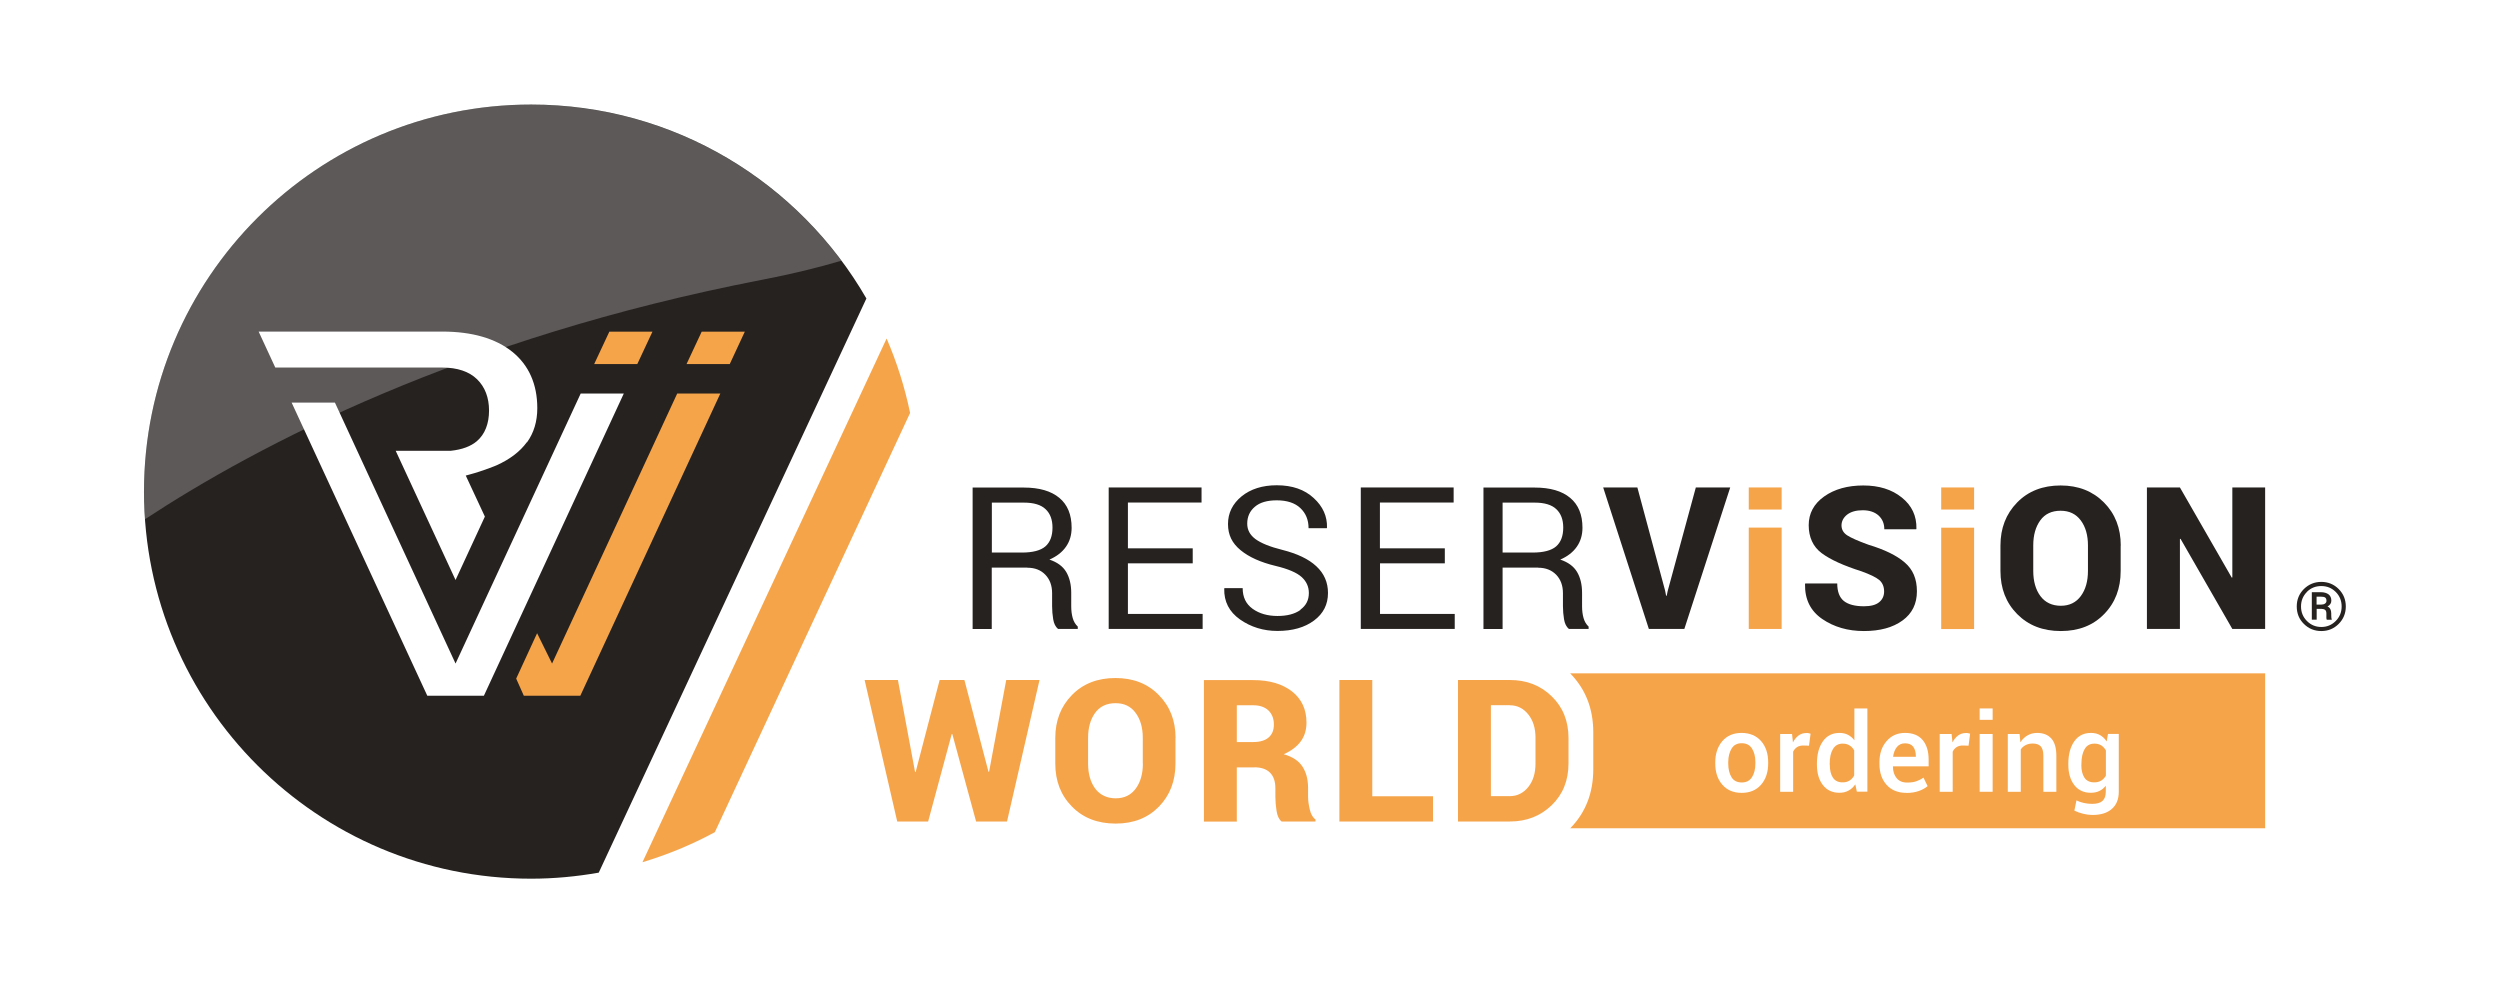
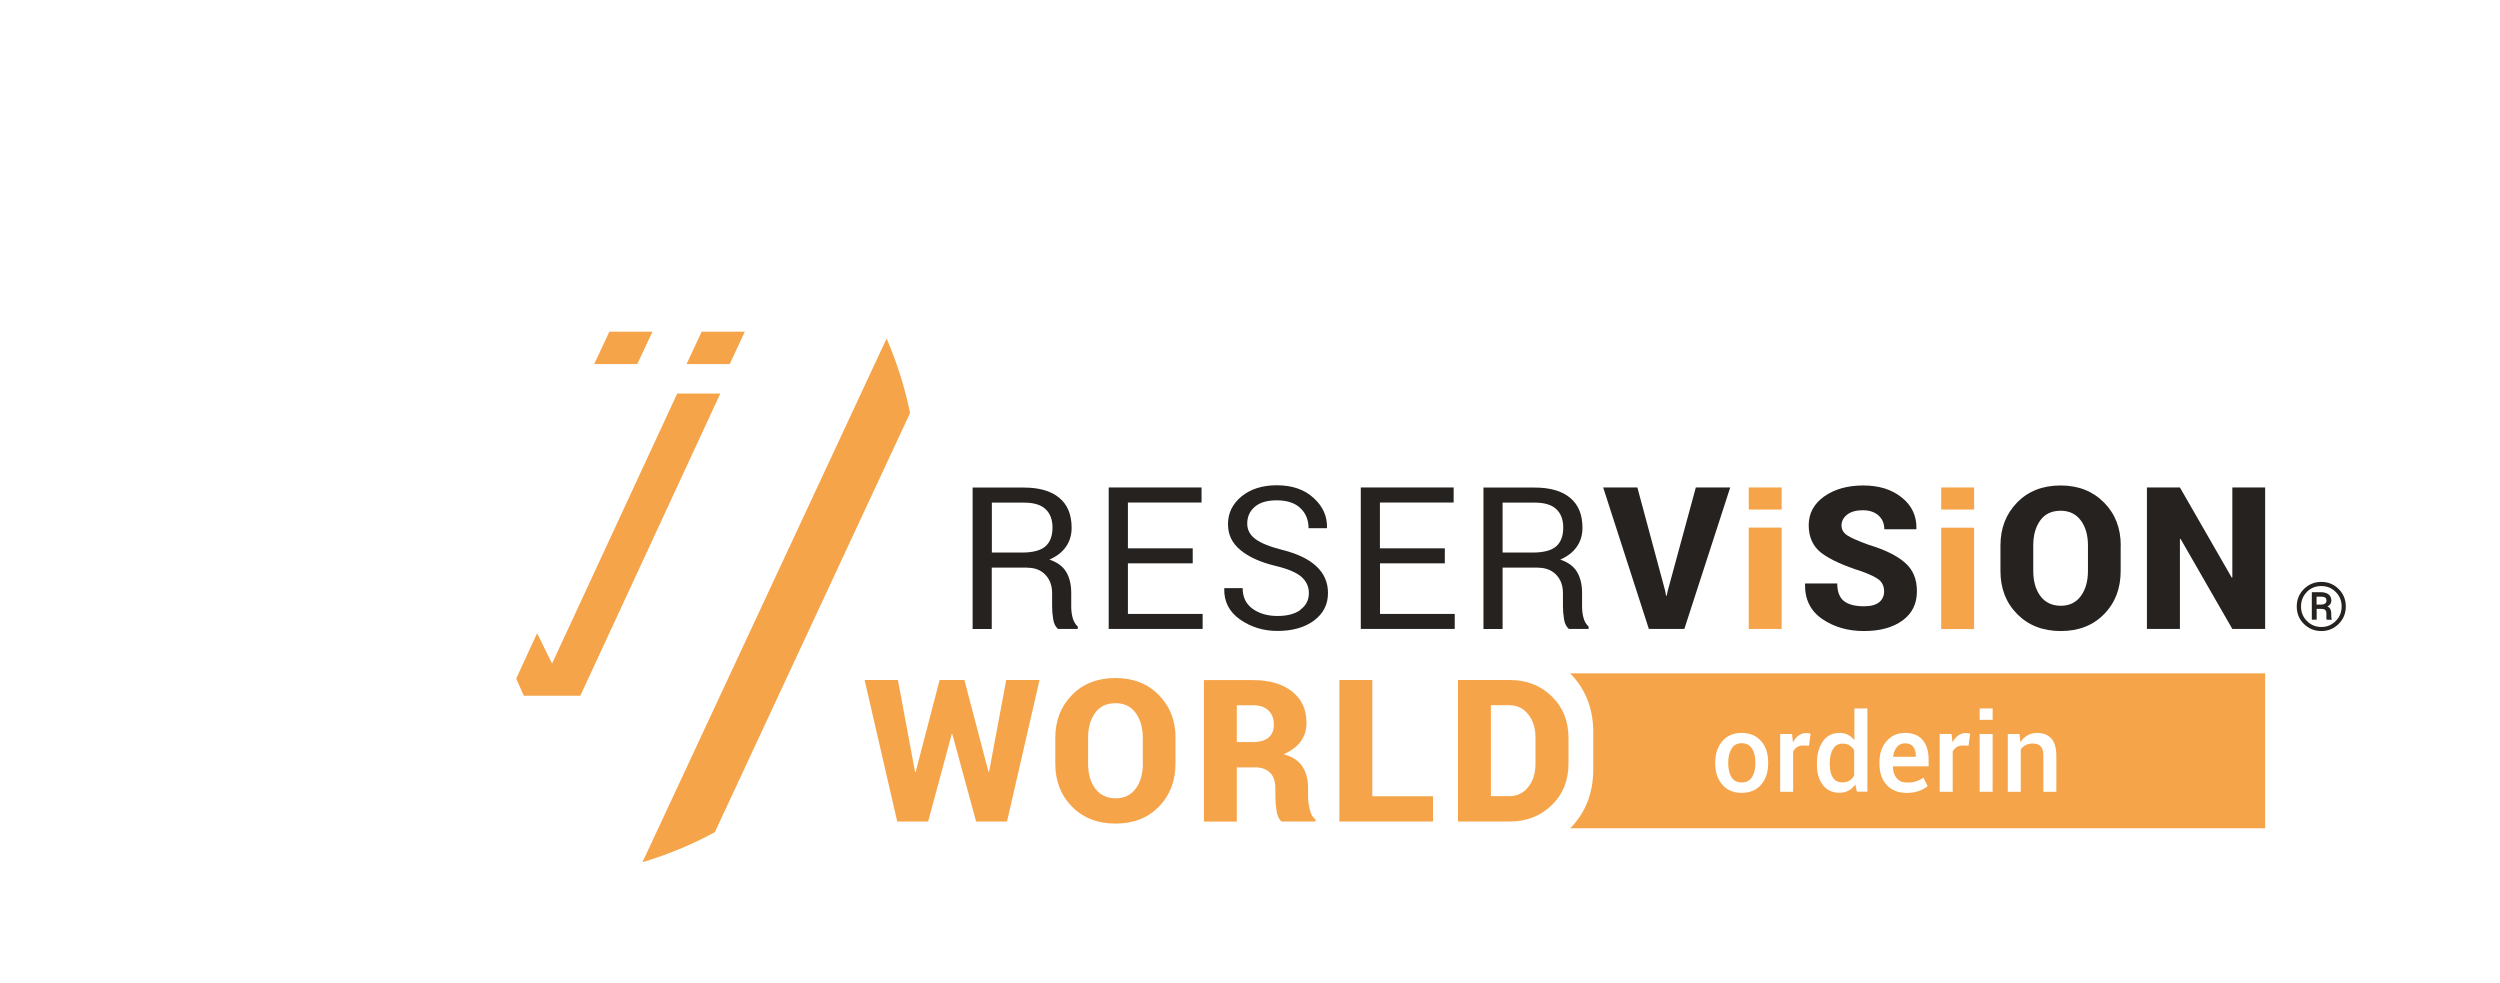
<svg xmlns="http://www.w3.org/2000/svg" id="Ebene_1" data-name="Ebene 1" viewBox="0 0 252.28 99.21">
  <defs>
    <style>
      .cls-1 {
        fill: url(#Unbenannter_Verlauf_3);
      }

      .cls-2 {
        fill: #fff;
      }

      .cls-3 {
        mask: url(#mask);
      }

      .cls-4 {
        fill: #f6a44a;
      }

      .cls-5 {
        opacity: .25;
      }

      .cls-6 {
        fill: none;
      }

      .cls-7 {
        clip-path: url(#clippath-1);
      }

      .cls-8 {
        clip-path: url(#clippath);
      }

      .cls-9 {
        fill: #252220;
      }

      .cls-10 {
        filter: url(#luminosity-noclip);
      }
    </style>
    <clipPath id="clippath">
      <rect class="cls-6" x="-1.08" y="-3.69" width="97.35" height="58.48" />
    </clipPath>
    <filter id="luminosity-noclip" x="-8.15" y="-15.47" width="111.49" height="82.03" color-interpolation-filters="sRGB" filterUnits="userSpaceOnUse">
      <feFlood flood-color="#fff" result="bg" />
      <feBlend in="SourceGraphic" in2="bg" />
    </filter>
    <linearGradient id="Unbenannter_Verlauf_3" data-name="Unbenannter Verlauf 3" x1="-796.26" y1="93.98" x2="-795.26" y2="93.98" gradientTransform="translate(-10986.86 93462.75) rotate(90) scale(117.42 -117.42)" gradientUnits="userSpaceOnUse">
      <stop offset="0" stop-color="#fff" />
      <stop offset=".69" stop-color="#000" />
      <stop offset=".96" stop-color="#000" />
      <stop offset="1" stop-color="#000" />
    </linearGradient>
    <mask id="mask" x="-8.15" y="-15.47" width="111.49" height="82.03" maskUnits="userSpaceOnUse">
      <g class="cls-10">
        <rect class="cls-1" x="12.64" y="-26.33" width="69.9" height="103.75" transform="translate(16.44 69.67) rotate(-83)" />
      </g>
    </mask>
    <clipPath id="clippath-1">
      <rect class="cls-6" x="-1.08" y="-3.69" width="97.35" height="58.48" />
    </clipPath>
  </defs>
  <path class="cls-4" d="M228.58,83.58v-15.63h-70.13c1.54,1.57,2.33,3.54,2.33,5.95v3.73c0,2.41-.79,4.39-2.32,5.95h70.12Z" />
  <g>
    <path class="cls-2" d="M173.09,76.93c0-.87.24-1.58.71-2.14.48-.55,1.13-.83,1.95-.83s1.49.28,1.97.83.71,1.27.71,2.14v.11c0,.88-.24,1.59-.71,2.14-.48.55-1.13.83-1.96.83s-1.49-.28-1.96-.83c-.48-.55-.71-1.27-.71-2.14v-.11ZM174.4,77.04c0,.57.11,1.03.33,1.39.22.36.57.53,1.04.53s.8-.18,1.03-.54c.23-.36.34-.82.34-1.39v-.11c0-.56-.11-1.01-.34-1.38-.23-.36-.57-.54-1.04-.54s-.8.18-1.02.54-.34.82-.34,1.38v.11Z" />
    <path class="cls-2" d="M182.55,75.25l-.56-.02c-.25,0-.47.05-.64.16-.17.11-.3.26-.4.46v4.05h-1.31v-5.83h1.2l.09.85c.15-.3.34-.53.57-.7s.5-.25.8-.25c.08,0,.15,0,.22.02.07.01.13.03.19.05l-.16,1.22Z" />
    <path class="cls-2" d="M183.35,77.06c0-.93.2-1.68.6-2.25s.96-.85,1.68-.85c.32,0,.6.06.85.19.25.13.47.31.65.55v-3.21h1.31v8.4h-1.06l-.16-.74c-.19.28-.41.49-.68.63-.27.15-.57.22-.92.22-.71,0-1.27-.26-1.67-.78s-.6-1.21-.6-2.05v-.11ZM184.65,77.18c0,.54.1.97.31,1.29.21.32.53.48.98.48.28,0,.51-.06.7-.18.19-.12.35-.29.47-.51v-2.54c-.12-.22-.28-.38-.47-.5-.19-.12-.42-.18-.69-.18-.45,0-.77.19-.99.56s-.32.86-.32,1.47v.11Z" />
    <path class="cls-2" d="M192.38,80.01c-.85,0-1.52-.27-2-.81s-.72-1.23-.72-2.09v-.21c0-.85.24-1.56.72-2.11.48-.56,1.1-.83,1.86-.83.78,0,1.38.24,1.78.72.4.48.6,1.13.6,1.94v.71h-3.6v.03c0,.48.13.87.37,1.16.24.3.59.45,1.07.45.36,0,.66-.04.92-.13.26-.09.5-.21.72-.37l.42.86c-.22.19-.52.36-.88.49-.37.13-.79.2-1.27.2ZM192.24,75.01c-.34,0-.61.12-.82.37-.2.25-.33.57-.38.96v.03h2.29v-.1c0-.37-.09-.68-.26-.91-.17-.23-.45-.35-.83-.35Z" />
    <path class="cls-2" d="M198.65,75.25l-.56-.02c-.25,0-.47.05-.64.16-.17.11-.3.26-.4.46v4.05h-1.31v-5.83h1.2l.09.85c.15-.3.34-.53.57-.7s.5-.25.8-.25c.08,0,.15,0,.22.02.07.01.13.03.19.05l-.16,1.22Z" />
    <path class="cls-2" d="M201.08,72.64h-1.31v-1.15h1.31v1.15ZM201.08,79.9h-1.31v-5.83h1.31v5.83Z" />
    <path class="cls-2" d="M203.8,74.07l.08.84c.19-.3.43-.53.72-.7s.62-.25.98-.25c.61,0,1.08.19,1.42.56.34.37.51.96.51,1.75v3.63h-1.31v-3.62c0-.45-.09-.77-.26-.96s-.44-.29-.8-.29c-.28,0-.52.05-.73.16-.21.11-.37.25-.49.44v4.27h-1.31v-5.83h1.2Z" />
-     <path class="cls-2" d="M208.72,77.06c0-.93.2-1.68.6-2.25s.96-.85,1.68-.85c.35,0,.65.07.92.22.26.15.49.36.67.64l.13-.76h1.09v5.83c0,.75-.23,1.33-.7,1.74-.46.41-1.12.61-1.97.61-.28,0-.59-.04-.92-.12-.33-.08-.63-.19-.89-.32l.21-1.03c.22.11.47.2.75.26.27.06.56.09.84.09.47,0,.82-.1,1.04-.3s.33-.51.33-.93v-.6c-.18.23-.4.41-.65.53-.25.12-.54.18-.86.18-.71,0-1.27-.26-1.67-.78s-.6-1.21-.6-2.05v-.11ZM210.03,77.18c0,.54.1.97.31,1.29.21.32.54.48.99.48.28,0,.52-.06.71-.18.19-.12.35-.28.47-.5v-2.55c-.12-.21-.28-.38-.47-.5-.19-.12-.42-.18-.69-.18-.45,0-.78.19-.99.56s-.32.86-.32,1.47v.11Z" />
  </g>
  <path class="cls-9" d="M228.58,49.19h-3.31v9.08l-.06.02-5.23-9.1h-3.33v14.28h3.33v-9.08l.06-.02,5.23,9.1h3.31v-14.28ZM210.7,57.62c0,1.03-.24,1.88-.72,2.53-.48.65-1.15.98-2.02.98s-1.58-.33-2.06-.98c-.48-.65-.72-1.5-.72-2.53v-2.59c0-1.03.24-1.87.71-2.52.47-.65,1.16-.97,2.05-.97s1.55.33,2.04.98c.48.65.72,1.49.72,2.51v2.59ZM214.01,55.05c0-1.75-.56-3.2-1.69-4.34-1.13-1.14-2.58-1.72-4.38-1.72s-3.27.57-4.39,1.72-1.68,2.59-1.68,4.34v2.57c0,1.76.56,3.21,1.69,4.35,1.13,1.14,2.59,1.71,4.4,1.71s3.26-.57,4.37-1.71c1.12-1.14,1.67-2.59,1.67-4.35v-2.57Z" />
  <rect class="cls-4" x="195.89" y="53.25" width="3.32" height="10.23" />
  <path class="cls-9" d="M189.63,60.77c-.34.28-.85.41-1.54.41-.9,0-1.58-.18-2.02-.53-.44-.35-.67-.94-.67-1.77h-3.23l-.02.06c-.03,1.53.54,2.7,1.73,3.52,1.18.81,2.59,1.22,4.21,1.22s2.91-.35,3.89-1.06c.98-.71,1.46-1.69,1.46-2.95s-.41-2.21-1.23-2.91c-.82-.71-2.04-1.3-3.66-1.79-1.05-.38-1.77-.7-2.15-.95-.38-.25-.57-.59-.57-1s.19-.79.57-1.09c.38-.29.9-.44,1.57-.44s1.21.18,1.6.53c.39.36.58.82.58,1.39h3.22l.02-.06c.03-1.28-.46-2.33-1.47-3.14-1.01-.82-2.31-1.22-3.89-1.22s-2.91.37-3.95,1.11c-1.04.74-1.56,1.71-1.56,2.9s.43,2.17,1.31,2.82c.87.65,2.21,1.26,4.01,1.83.86.31,1.46.6,1.79.87.33.28.5.67.5,1.17,0,.45-.17.81-.5,1.08" />
  <rect class="cls-4" x="176.47" y="53.24" width="3.32" height="10.23" />
  <path class="cls-9" d="M165.24,49.19h-3.46l4.61,14.28h3.58l4.63-14.28h-3.47l-2.84,10.45-.1.48h-.06l-.1-.52-2.8-10.41ZM151.63,50.72h3.24c.99,0,1.72.22,2.18.66.47.44.7,1.06.7,1.86,0,.85-.24,1.48-.72,1.9-.48.41-1.27.62-2.36.62h-3.04v-5.04ZM155.22,57.29c.76,0,1.36.24,1.82.71.45.47.68,1.09.68,1.86v1.3c0,.46.04.9.11,1.33.07.43.23.76.49.98h1.99v-.24c-.24-.22-.41-.51-.51-.86-.1-.35-.15-.75-.15-1.2v-1.34c0-.84-.17-1.55-.51-2.12-.34-.57-.91-.98-1.69-1.24.73-.32,1.29-.75,1.67-1.3.38-.54.57-1.18.57-1.91,0-1.32-.41-2.33-1.24-3.02-.82-.69-2.02-1.04-3.58-1.04h-5.17v14.27h1.93v-6.19h3.59ZM145.79,55.33h-6.54v-4.62h7.44v-1.52h-9.37v14.28h9.48v-1.52h-7.54v-5.1h6.54v-1.52ZM131.23,61.55c-.57.41-1.34.61-2.32.61s-1.83-.24-2.5-.72c-.67-.48-1.01-1.17-1.01-2.09h-1.84l-.02.06c-.03,1.3.5,2.33,1.59,3.1,1.1.77,2.36,1.16,3.78,1.16,1.52,0,2.75-.35,3.69-1.05.94-.7,1.41-1.62,1.41-2.78,0-1.07-.39-1.97-1.18-2.7-.78-.73-1.93-1.27-3.43-1.65-1.25-.31-2.15-.68-2.71-1.09-.56-.42-.83-.93-.83-1.56,0-.7.26-1.27.77-1.7.51-.44,1.25-.65,2.21-.65,1.03,0,1.83.26,2.38.78.55.52.83,1.19.83,2.03h1.84l.02-.06c.03-1.13-.41-2.13-1.34-2.98-.93-.86-2.17-1.29-3.73-1.29-1.45,0-2.64.38-3.55,1.12-.91.75-1.37,1.68-1.37,2.79s.42,1.94,1.27,2.64c.85.7,2.03,1.23,3.54,1.59,1.25.3,2.12.67,2.61,1.11.49.44.74.98.74,1.63,0,.7-.28,1.26-.85,1.67M120.36,55.33h-6.54v-4.62h7.43v-1.52h-9.37v14.28h9.48v-1.52h-7.54v-5.1h6.54v-1.52ZM100.09,50.72h3.24c.99,0,1.72.22,2.18.66.47.44.7,1.06.7,1.86,0,.85-.24,1.48-.72,1.9-.48.41-1.27.62-2.36.62h-3.04v-5.04ZM103.68,57.29c.76,0,1.36.24,1.81.71.45.47.68,1.09.68,1.86v1.3c0,.46.04.9.11,1.33.07.43.23.76.49.98h1.99v-.24c-.24-.22-.41-.51-.51-.86-.1-.35-.15-.75-.15-1.2v-1.34c0-.84-.17-1.55-.51-2.12-.34-.57-.91-.98-1.69-1.24.73-.32,1.29-.75,1.67-1.3.38-.54.57-1.18.57-1.91,0-1.32-.41-2.33-1.24-3.02s-2.02-1.04-3.58-1.04h-5.17v14.27h1.93v-6.19h3.59Z" />
  <path class="cls-4" d="M152.36,71.17c.75,0,1.37.31,1.86.92.49.61.73,1.4.73,2.36v2.59c0,.98-.24,1.77-.73,2.38-.49.61-1.11.92-1.86.92h-1.91v-9.18h1.91ZM152.36,82.9c1.68,0,3.09-.55,4.22-1.64,1.13-1.09,1.7-2.5,1.7-4.22v-2.57c0-1.71-.57-3.12-1.7-4.21-1.13-1.1-2.54-1.64-4.22-1.64h-5.23v14.28h5.23ZM138.48,68.62h-3.32v14.28h9.45v-2.55h-6.13v-11.73ZM124.81,71.17h1.66c.66,0,1.17.18,1.54.53.36.36.54.83.54,1.41s-.18,1.01-.53,1.31c-.35.3-.86.46-1.53.46h-1.68v-3.71ZM126.58,77.43c.69,0,1.22.18,1.58.54.36.36.54.88.54,1.56v.86c0,.45.04.93.12,1.44.08.51.25.87.51,1.07h3.42v-.2c-.27-.2-.47-.54-.58-1.02-.11-.48-.17-.9-.17-1.27v-.9c0-.86-.19-1.58-.57-2.16-.38-.58-1.01-.99-1.89-1.24.76-.33,1.33-.77,1.72-1.29.39-.53.58-1.16.58-1.9,0-1.33-.48-2.37-1.45-3.14-.97-.76-2.28-1.15-3.93-1.15h-4.97v14.28h3.32v-5.47h1.78ZM115.33,77.05c0,1.03-.24,1.88-.72,2.53-.48.65-1.15.98-2.02.98s-1.58-.33-2.07-.98c-.48-.65-.72-1.5-.72-2.53v-2.59c0-1.03.24-1.87.71-2.52.47-.65,1.16-.98,2.06-.98s1.55.33,2.03.98c.48.65.72,1.49.72,2.51v2.59ZM118.63,74.48c0-1.75-.56-3.2-1.69-4.34-1.12-1.15-2.58-1.72-4.38-1.72s-3.27.57-4.39,1.72c-1.12,1.14-1.68,2.59-1.68,4.34v2.57c0,1.76.56,3.21,1.69,4.35,1.12,1.14,2.59,1.71,4.4,1.71s3.25-.57,4.37-1.71c1.11-1.14,1.67-2.59,1.67-4.35v-2.57ZM97.32,68.62h-2.5l-2.42,9.28h-.06s-1.73-9.28-1.73-9.28h-3.36l3.29,14.28h3.12l2.38-8.82h.06l2.4,8.82h3.12l3.28-14.28h-3.36l-1.73,9.26h-.06l-2.43-9.26Z" />
-   <path class="cls-9" d="M87.43,30.12c-6.75-11.69-19.37-19.57-33.84-19.57-21.57,0-39.06,17.49-39.06,39.06s17.49,39.06,39.06,39.06c2.33,0,4.61-.22,6.83-.61l27.01-57.94Z" />
  <path class="cls-4" d="M72.13,83.99l19.71-42.32c-.54-2.61-1.34-5.12-2.37-7.51l-24.64,52.85c2.55-.77,5-1.78,7.3-3.03" />
  <polygon class="cls-4" points="72.69 39.71 68.34 39.71 55.71 66.96 54.2 63.9 52.09 68.48 52.86 70.21 58.56 70.21 72.69 39.71" />
  <path class="cls-2" d="M53.18,44.64c.69-.95,1.04-2.11,1.04-3.45,0-2.42-.85-4.33-2.51-5.68-1.69-1.36-4.07-2.05-7.08-2.05h-18.53l1.68,3.63h16.84c1.53,0,2.72.4,3.52,1.18.8.78,1.21,1.85,1.21,3.16s-.41,2.39-1.23,3.09c-.61.52-1.49.85-2.63.97h-5.56l6.04,13.04,2.96-6.4-1.93-4.14.33-.09c1.44-.38,2.78-.94,2.79-.95,1.33-.6,2.36-1.38,3.04-2.32" />
  <polygon class="cls-2" points="58.6 39.71 45.97 66.96 33.8 40.63 29.43 40.63 43.12 70.21 48.83 70.21 62.95 39.71 58.6 39.71" />
  <path class="cls-9" d="M233.78,60.21h.42c.21,0,.36.03.44.09.08.06.13.17.13.33,0,.12-.05.21-.15.28-.1.07-.23.1-.38.1h-.47v-.79ZM234.29,61.45c.16,0,.28.04.36.11.07.07.11.19.11.34v.17c0,.09,0,.18,0,.27,0,.09.02.16.04.2h.5v-.05s-.04-.1-.04-.18c0-.07-.01-.15-.01-.24v-.18c0-.16-.03-.3-.09-.42-.06-.12-.16-.21-.29-.27.13-.07.23-.15.29-.25.07-.1.1-.21.1-.34,0-.28-.1-.49-.28-.63-.19-.14-.45-.22-.78-.22h-.91v2.77h.49v-1.09h.51ZM232.79,59.73c.4-.4.88-.59,1.46-.59s1.05.2,1.45.59c.4.4.6.89.6,1.47s-.2,1.07-.6,1.47c-.4.4-.88.6-1.45.6s-1.05-.2-1.45-.6-.6-.89-.6-1.47.2-1.07.6-1.47M232.49,62.96c.48.48,1.07.72,1.76.72s1.27-.24,1.75-.72c.48-.48.72-1.07.72-1.76s-.24-1.28-.72-1.76c-.48-.48-1.07-.72-1.75-.72s-1.27.24-1.76.72c-.48.48-.72,1.06-.72,1.76s.24,1.29.72,1.76" />
  <rect class="cls-4" x="176.47" y="49.19" width="3.32" height="2.23" />
  <rect class="cls-4" x="195.89" y="49.19" width="3.32" height="2.23" />
  <polygon class="cls-4" points="70.81 33.47 69.28 36.74 73.64 36.74 75.16 33.47 70.81 33.47" />
  <polygon class="cls-4" points="61.49 33.47 59.96 36.74 64.31 36.74 65.84 33.47 61.49 33.47" />
  <g class="cls-5">
    <g class="cls-8">
      <g class="cls-3">
        <g class="cls-7">
          <path class="cls-2" d="M53.59,10.55c-21.57,0-39.06,17.49-39.06,39.06,0,.94.04,1.86.11,2.78,11.38-7.48,31.97-18.3,62.28-24.16,3.02-.58,5.66-1.23,7.98-1.92-7.12-9.55-18.49-15.75-31.32-15.75" />
        </g>
      </g>
    </g>
  </g>
</svg>